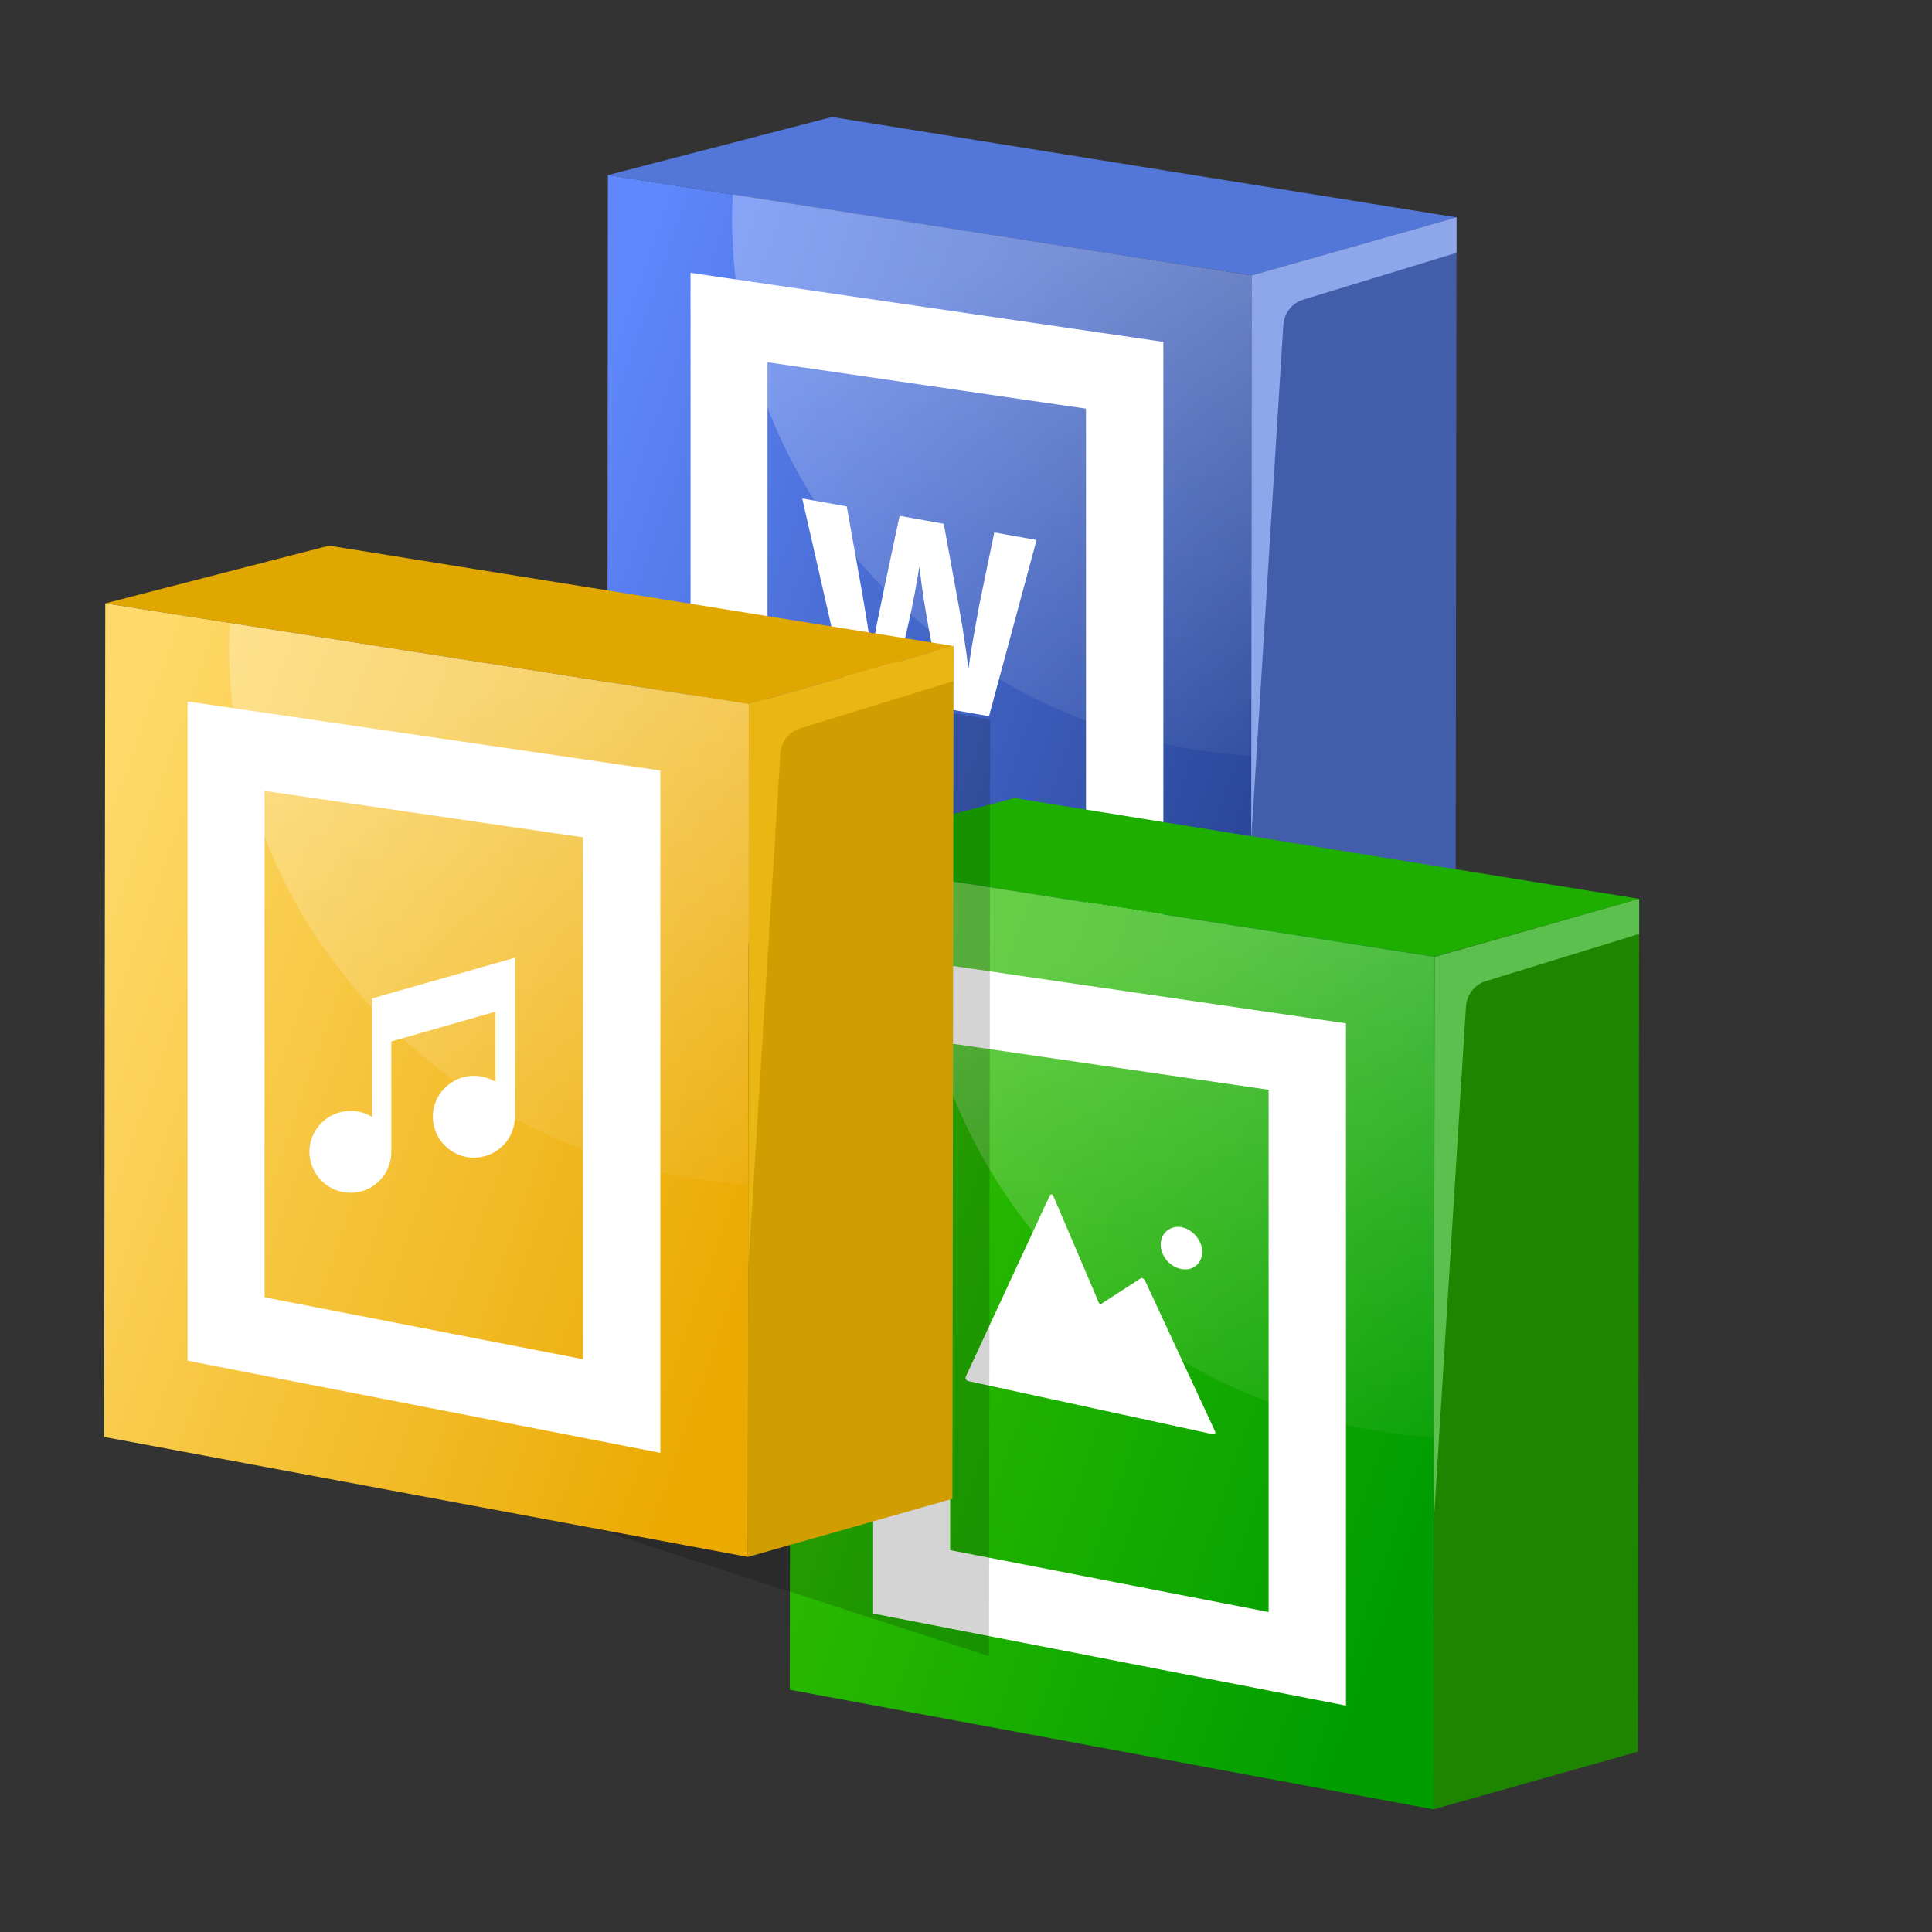
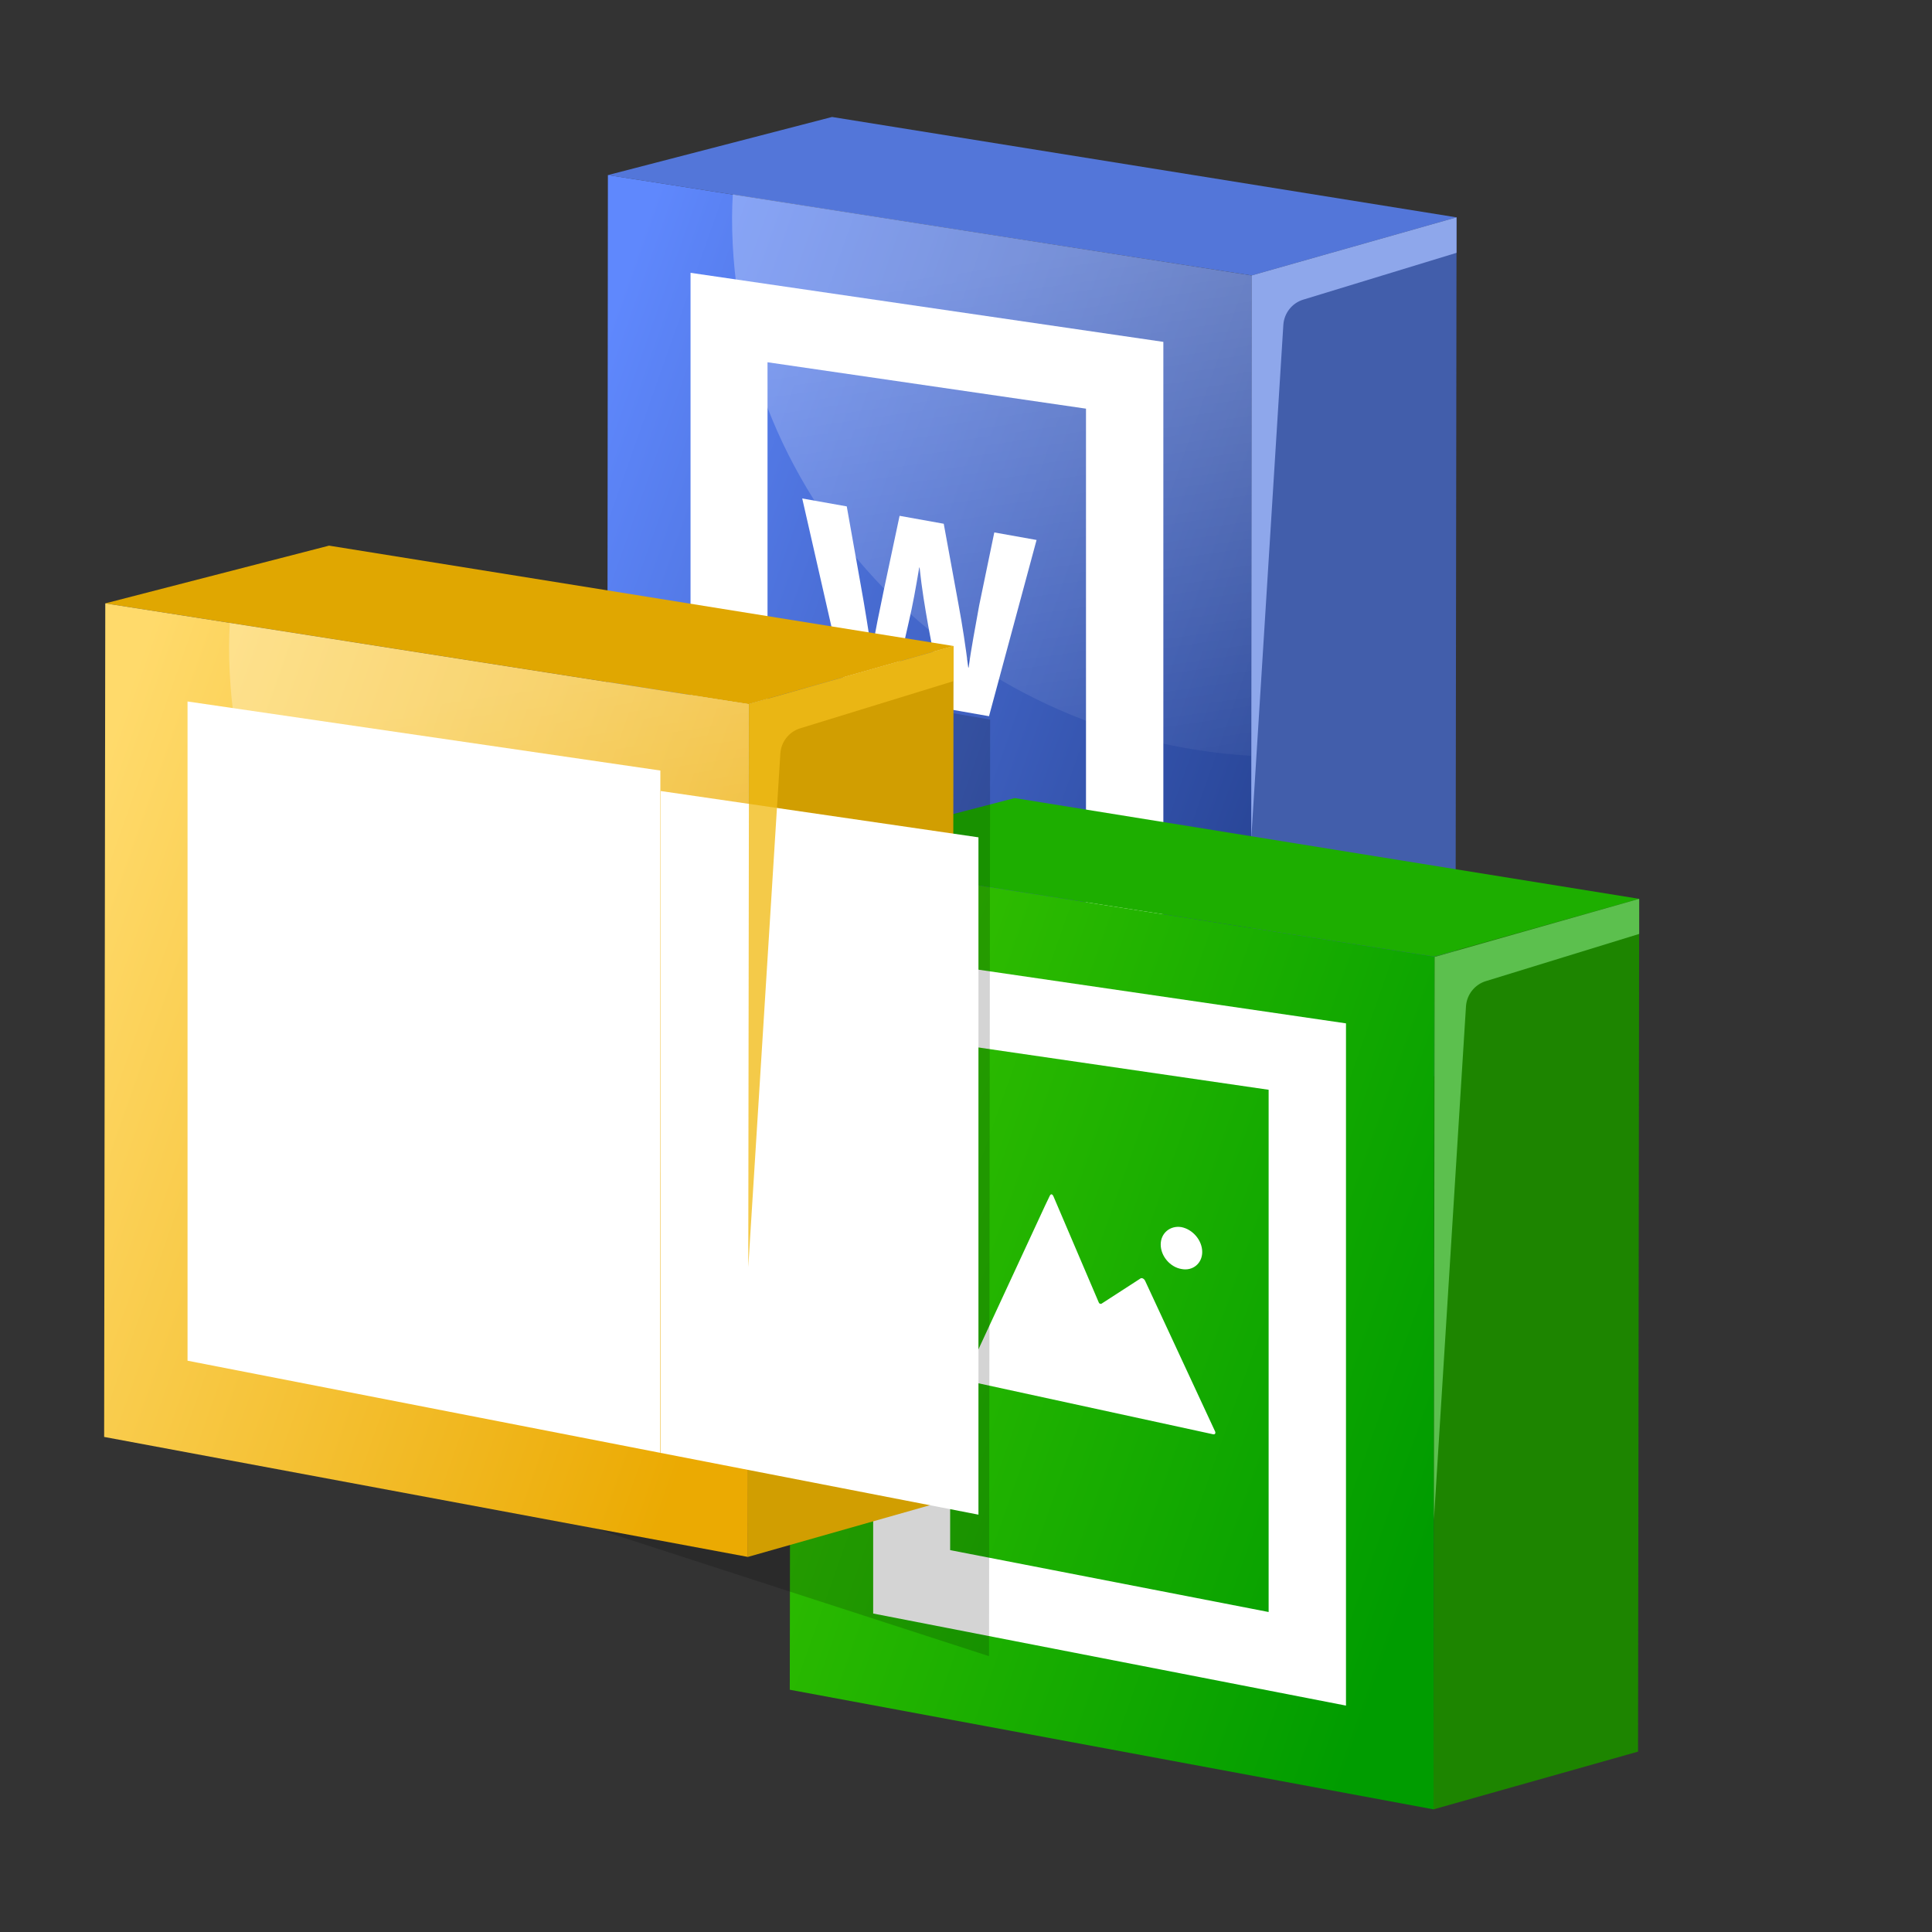
<svg xmlns="http://www.w3.org/2000/svg" version="1.1" id="Layer_1" x="0px" y="0px" viewBox="0 0 512 512" style="enable-background:new 0 0 512 512;" xml:space="preserve">
  <rect x="0" y="0" width="512" height="512" fill="#333333" stroke="none" />
  <style type="text/css">
	.st0{fill:#425EAB;}
	.st1{fill:#5376D9;}
	.st2{fill:url(#XMLID_23_);}
	.st3{opacity:0.28;fill:url(#XMLID_25_);}
	.st4{fill:#FFFFFF;}
	.st5{opacity:0.8;fill:#A1B9FB;}
	.st6{fill:#1D8500;}
	.st7{fill:#1DAE00;}
	.st8{fill:url(#XMLID_38_);}
	.st9{opacity:0.28;fill:url(#XMLID_39_);}
	.st10{fill:#5CC04E;}
	.st11{fill-rule:evenodd;clip-rule:evenodd;fill:#FFFFFF;}
	.st12{opacity:0.17;}
	.st13{fill:#D19E01;}
	.st14{fill:#E0A701;}
	.st15{fill:url(#XMLID_40_);}
	.st16{opacity:0.28;fill:url(#XMLID_44_);}
	.st17{opacity:0.79;fill:#F1BC1A;}
</style>
  <g id="XMLID_3_">
    <g id="XMLID_11_">
      <g id="XMLID_79_">
        <g id="XMLID_101_">
          <polygon id="XMLID_102_" class="st0" points="331.7,73 386,57.6 385.7,283.6 331.5,299     " />
        </g>
      </g>
      <g id="XMLID_68_">
        <g id="XMLID_96_">
          <polygon id="XMLID_97_" class="st1" points="161.1,46.4 220.5,31 386,57.6 331.7,73     " />
        </g>
      </g>
      <g id="XMLID_60_">
        <g id="XMLID_98_">
          <linearGradient id="XMLID_23_" gradientUnits="userSpaceOnUse" x1="144.217" y1="134.096" x2="339.562" y2="203.041">
            <stop offset="0" style="stop-color:#5F88FD" />
            <stop offset="1" style="stop-color:#294698" />
          </linearGradient>
          <polygon id="XMLID_99_" class="st2" points="331.7,73 331.5,299 160.9,267.3 161.1,46.4     " />
        </g>
      </g>
      <linearGradient id="XMLID_25_" gradientUnits="userSpaceOnUse" x1="262.697" y1="69.138" x2="286.32" y2="232.061">
        <stop offset="0" style="stop-color:#FFFFFF" />
        <stop offset="1" style="stop-color:#FFFFFF;stop-opacity:0" />
      </linearGradient>
      <path id="XMLID_59_" class="st3" d="M331.7,73l-0.2,127.3C254.8,195.7,194,133.5,194,57.6c0-2,0.1-4.1,0.2-6.1L331.7,73z" />
      <g id="XMLID_43_">
        <path id="XMLID_52_" class="st4" d="M308.2,271.5L183,247.1V72.3l125.3,18.3V271.5z M203.4,230.2l84.4,16.4V108.3L203.4,96V230.2     z" />
      </g>
      <path id="XMLID_29_" class="st5" d="M386,57.6V67l-40.6,12.4c-3,0.9-5.1,3.6-5.3,6.7l-8.5,136.1L331.7,73L386,57.6z" />
    </g>
    <g id="XMLID_34_">
      <path id="XMLID_36_" class="st4" d="M224.2,183l-11.6-50.9l11.8,2.1l3.7,20.8c1.1,6,2.1,12.5,2.9,17.6l0.1,0    c0.8-5.2,2-10.8,3.2-16.6l4.1-19.3l11.7,2.1l3.9,21.3c1.1,5.9,1.9,11.3,2.6,16.8l0.1,0c0.7-5.3,1.8-10.8,2.8-16.5l4-19.3l11.2,2    l-12.6,46.7l-12-2.1l-4.1-21.8c-0.9-5.1-1.7-9.8-2.3-15.5l-0.1,0c-0.9,5.4-1.7,9.9-2.8,14.6l-4.6,20.2L224.2,183z" />
    </g>
  </g>
  <g id="XMLID_5_">
    <g id="XMLID_9_">
      <g id="XMLID_47_">
        <g id="XMLID_86_">
          <polygon id="XMLID_88_" class="st6" points="380.1,253.5 434.4,238.2 434.1,464.2 379.9,479.5     " />
        </g>
      </g>
      <g id="XMLID_32_">
        <g id="XMLID_90_">
          <polygon id="XMLID_91_" class="st7" points="209.6,226.9 268.9,211.5 434.4,238.2 380.1,253.5     " />
        </g>
      </g>
      <g id="XMLID_22_">
        <g id="XMLID_81_">
          <linearGradient id="XMLID_38_" gradientUnits="userSpaceOnUse" x1="192.637" y1="314.643" x2="387.983" y2="383.589">
            <stop offset="0" style="stop-color:#38C300" />
            <stop offset="1" style="stop-color:#009C00" />
          </linearGradient>
          <polygon id="XMLID_84_" class="st8" points="380.1,253.5 379.9,479.5 209.3,447.8 209.6,226.9     " />
        </g>
      </g>
      <linearGradient id="XMLID_39_" gradientUnits="userSpaceOnUse" x1="311.117" y1="249.686" x2="334.74" y2="412.608">
        <stop offset="0" style="stop-color:#FFFFFF" />
        <stop offset="1" style="stop-color:#FFFFFF;stop-opacity:0" />
      </linearGradient>
-       <path id="XMLID_18_" class="st9" d="M380.1,253.6L380,380.9c-76.8-4.6-137.5-66.8-137.5-142.7c0-2,0.1-4.1,0.2-6.1L380.1,253.6z" />
      <g id="XMLID_10_">
        <path id="XMLID_19_" class="st4" d="M356.7,452l-125.3-24.4V252.9l125.3,18.3V452z M251.8,410.8l84.4,16.4V288.8l-84.4-12.3     V410.8z" />
      </g>
      <path id="XMLID_7_" class="st10" d="M434.4,238.2v9.3L393.8,260c-3,0.9-5.1,3.6-5.3,6.7L380,402.8l0.2-149.2L434.4,238.2z" />
    </g>
    <g id="XMLID_2_">
      <path id="XMLID_87_" class="st11" d="M318.6,331.8c0,3-2.5,5.1-5.5,4.5c-3-0.5-5.5-3.4-5.5-6.5c0-3,2.5-5.1,5.5-4.6    C316.1,325.8,318.6,328.7,318.6,331.8L318.6,331.8z" />
      <path id="XMLID_21_" class="st11" d="M303.5,339.5c-0.3-0.7-1-1-1.4-0.6l-10.2,6.6c-0.2,0.1-0.6,0-0.7-0.3l-12-28.1    c-0.3-0.7-0.7-0.8-1-0.2l-1.2,2.5l-21,45.3c-0.3,0.6,0,1.1,0.6,1.3l64.9,14.1c0.5,0.1,0.8-0.3,0.4-1L303.5,339.5z" />
    </g>
  </g>
  <g id="XMLID_1_">
    <g id="XMLID_17_" class="st12">
      <g id="XMLID_135_">
        <polygon id="XMLID_136_" points="262.4,190.7 262.1,438.9 91.5,383.6 91.8,161.5    " />
      </g>
    </g>
    <g id="XMLID_4_">
      <g id="XMLID_15_">
        <g id="XMLID_94_">
          <polygon id="XMLID_95_" class="st13" points="198.4,186.6 252.7,171.2 252.4,397.2 198.2,412.6     " />
        </g>
      </g>
      <g id="XMLID_13_">
        <g id="XMLID_100_">
          <polygon id="XMLID_104_" class="st14" points="27.9,159.9 87.2,144.6 252.7,171.2 198.4,186.6     " />
        </g>
      </g>
      <g id="XMLID_8_">
        <g id="XMLID_108_">
          <linearGradient id="XMLID_40_" gradientUnits="userSpaceOnUse" x1="10.928" y1="247.664" x2="206.273" y2="316.61">
            <stop offset="0" style="stop-color:#FFDA6B" />
            <stop offset="1" style="stop-color:#EBAA02" />
          </linearGradient>
          <polygon id="XMLID_109_" class="st15" points="198.4,186.6 198.2,412.6 27.6,380.8 27.9,159.9     " />
        </g>
      </g>
      <linearGradient id="XMLID_44_" gradientUnits="userSpaceOnUse" x1="129.407" y1="182.707" x2="153.031" y2="345.629">
        <stop offset="0" style="stop-color:#FFFFFF" />
        <stop offset="1" style="stop-color:#FFFFFF;stop-opacity:0" />
      </linearGradient>
      <path id="XMLID_27_" class="st16" d="M198.4,186.6l-0.2,127.3c-76.8-4.6-137.5-66.8-137.5-142.7c0-2,0.1-4.1,0.2-6.1L198.4,186.6z    " />
      <g id="XMLID_24_">
-         <path id="XMLID_61_" class="st4" d="M174.9,385L49.7,360.6V185.9l125.3,18.3V385z M70.1,343.8l84.4,16.4V221.9l-84.4-12.3V343.8z     " />
+         <path id="XMLID_61_" class="st4" d="M174.9,385L49.7,360.6V185.9l125.3,18.3V385z l84.4,16.4V221.9l-84.4-12.3V343.8z     " />
      </g>
      <path id="XMLID_35_" class="st17" d="M252.7,171.2v9.3L212.1,193c-3,0.9-5.1,3.6-5.3,6.7l-8.5,136.1l0.2-149.2L252.7,171.2z" />
    </g>
    <g id="XMLID_26_">
      <path id="XMLID_28_" class="st4" d="M98.6,264.6V296c-1.6-1-3.6-1.6-5.7-1.6c-6,0-10.9,4.9-10.9,10.8c0,6,4.9,10.9,10.9,10.9    c6,0,10.8-4.9,10.8-10.8V276l27.6-7.9v18.6c-1.6-1-3.6-1.6-5.7-1.6c-6,0-10.9,4.9-10.9,10.8c0,6,4.9,10.9,10.9,10.9    c5.6,0,10.3-4.3,10.8-9.8h0.1v-43.2L98.6,264.6z M98.6,264.6" />
    </g>
  </g>
</svg>